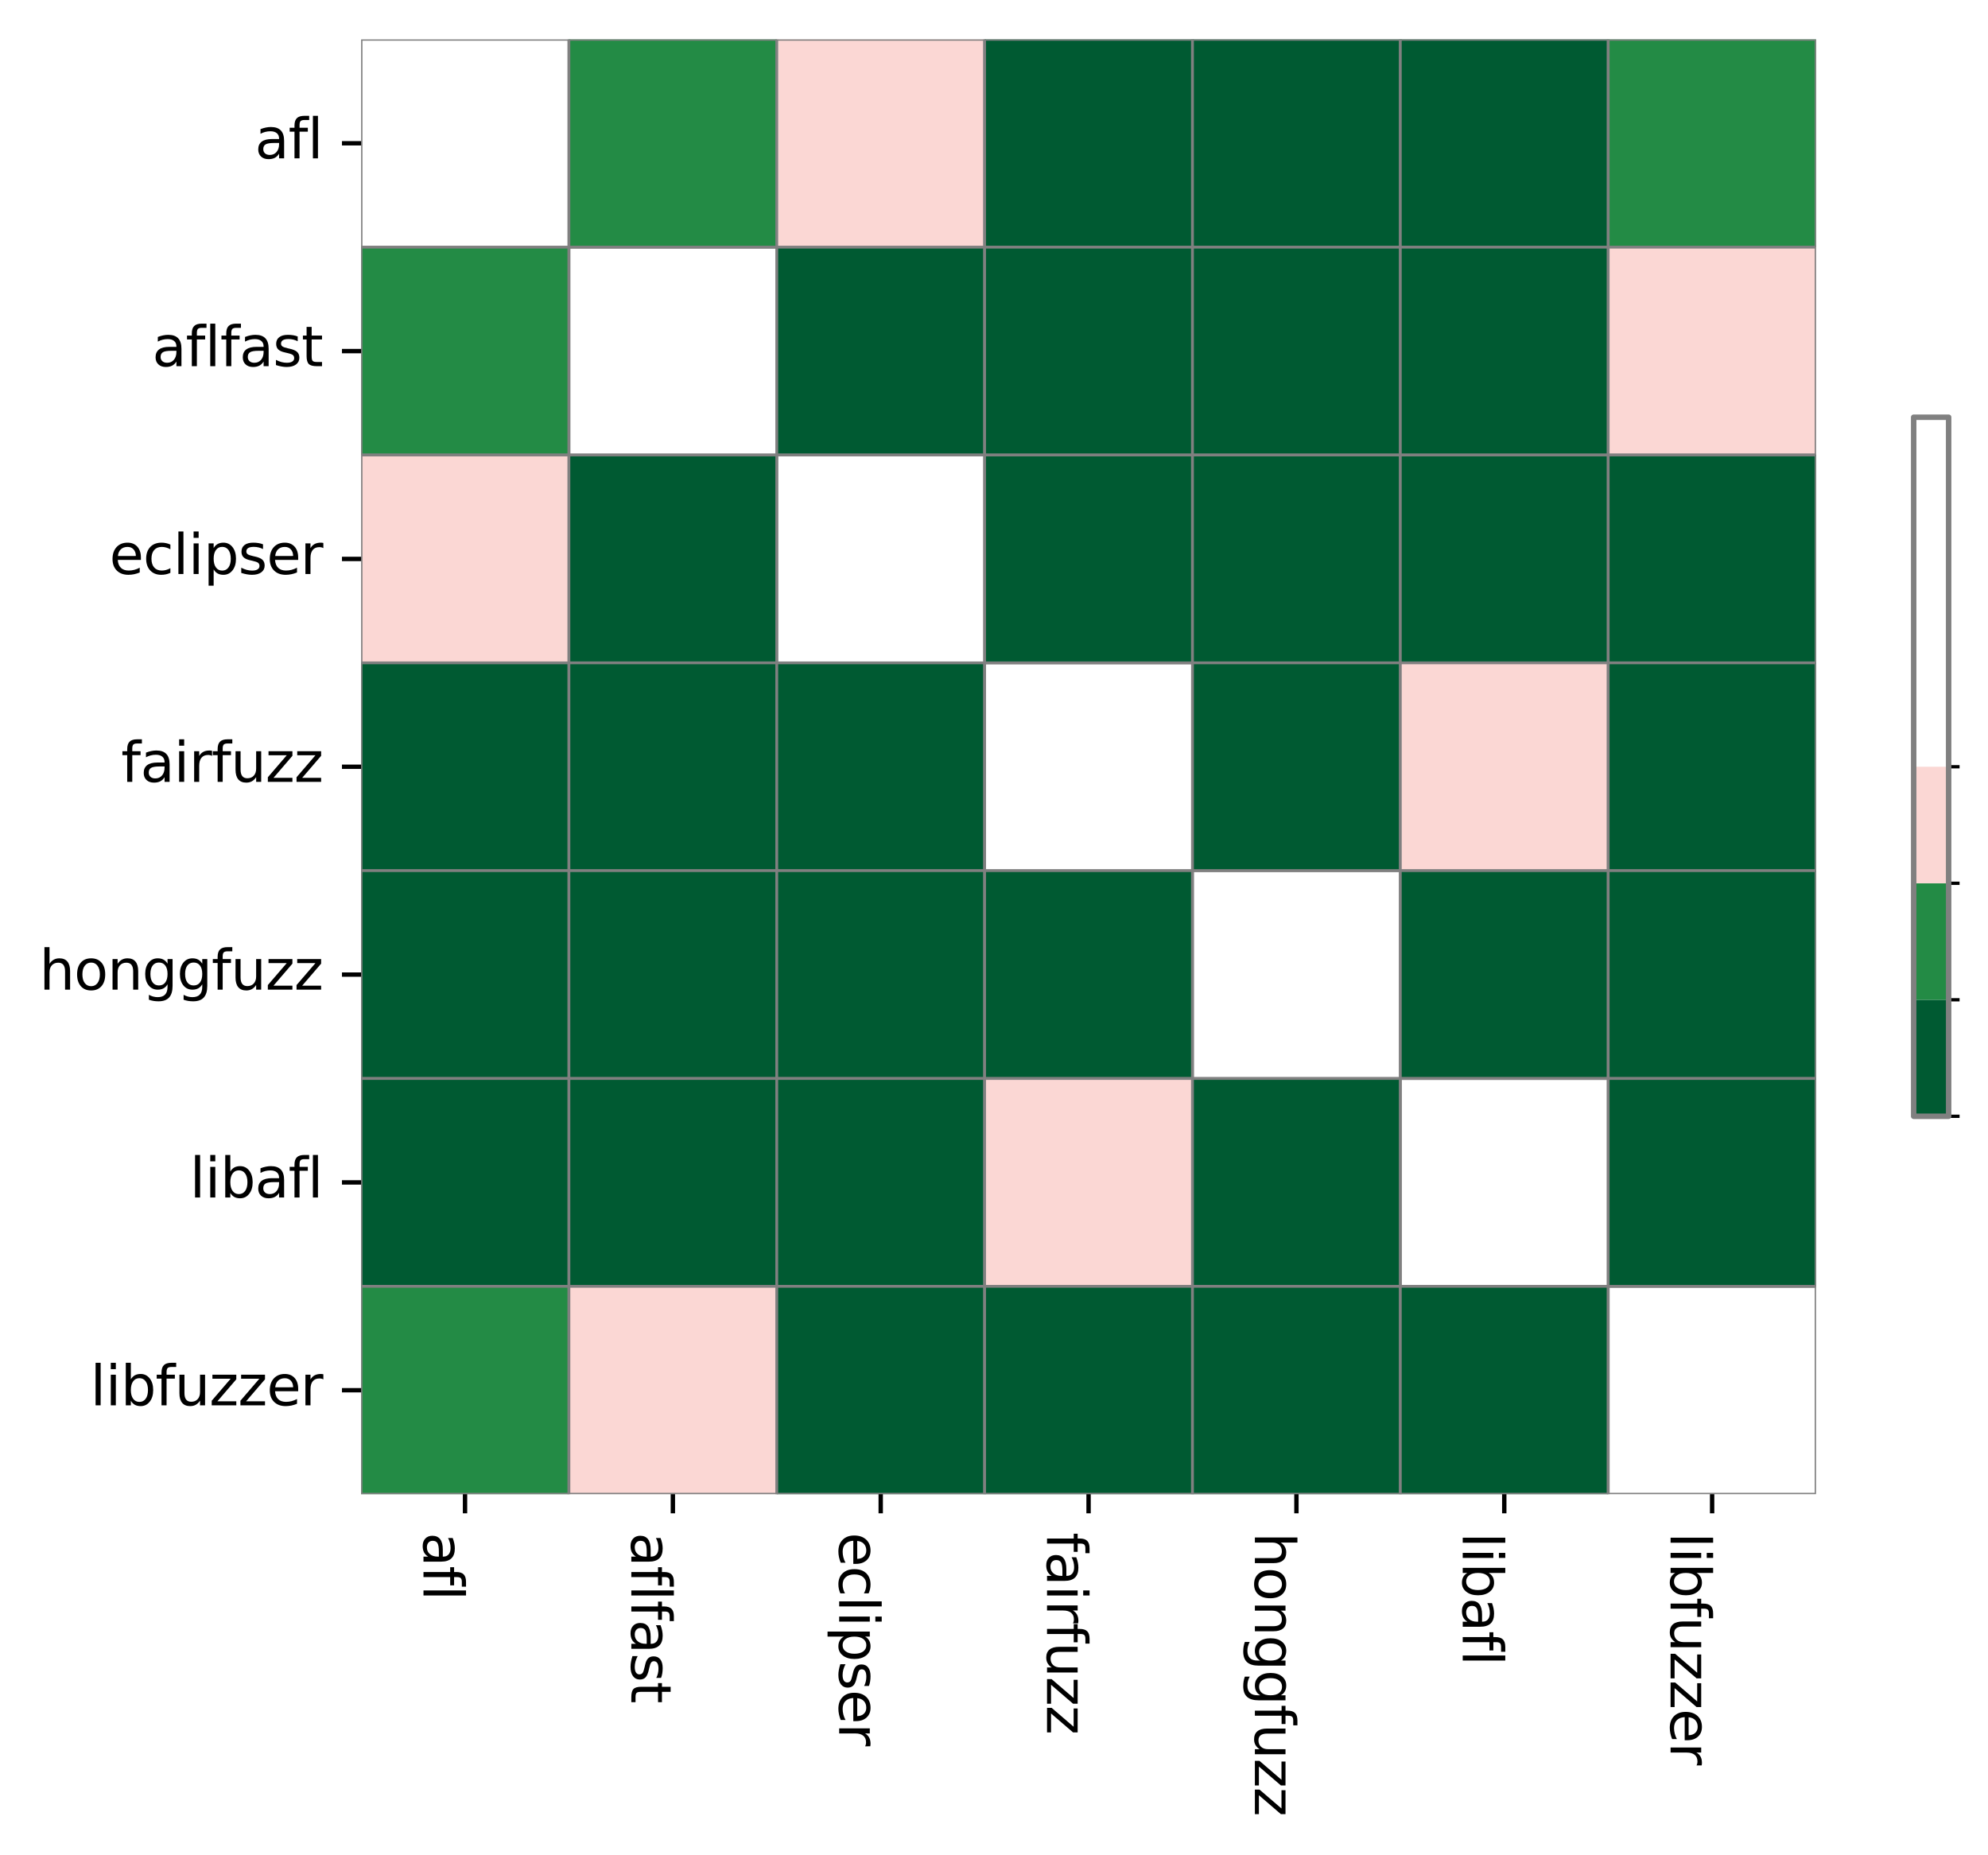
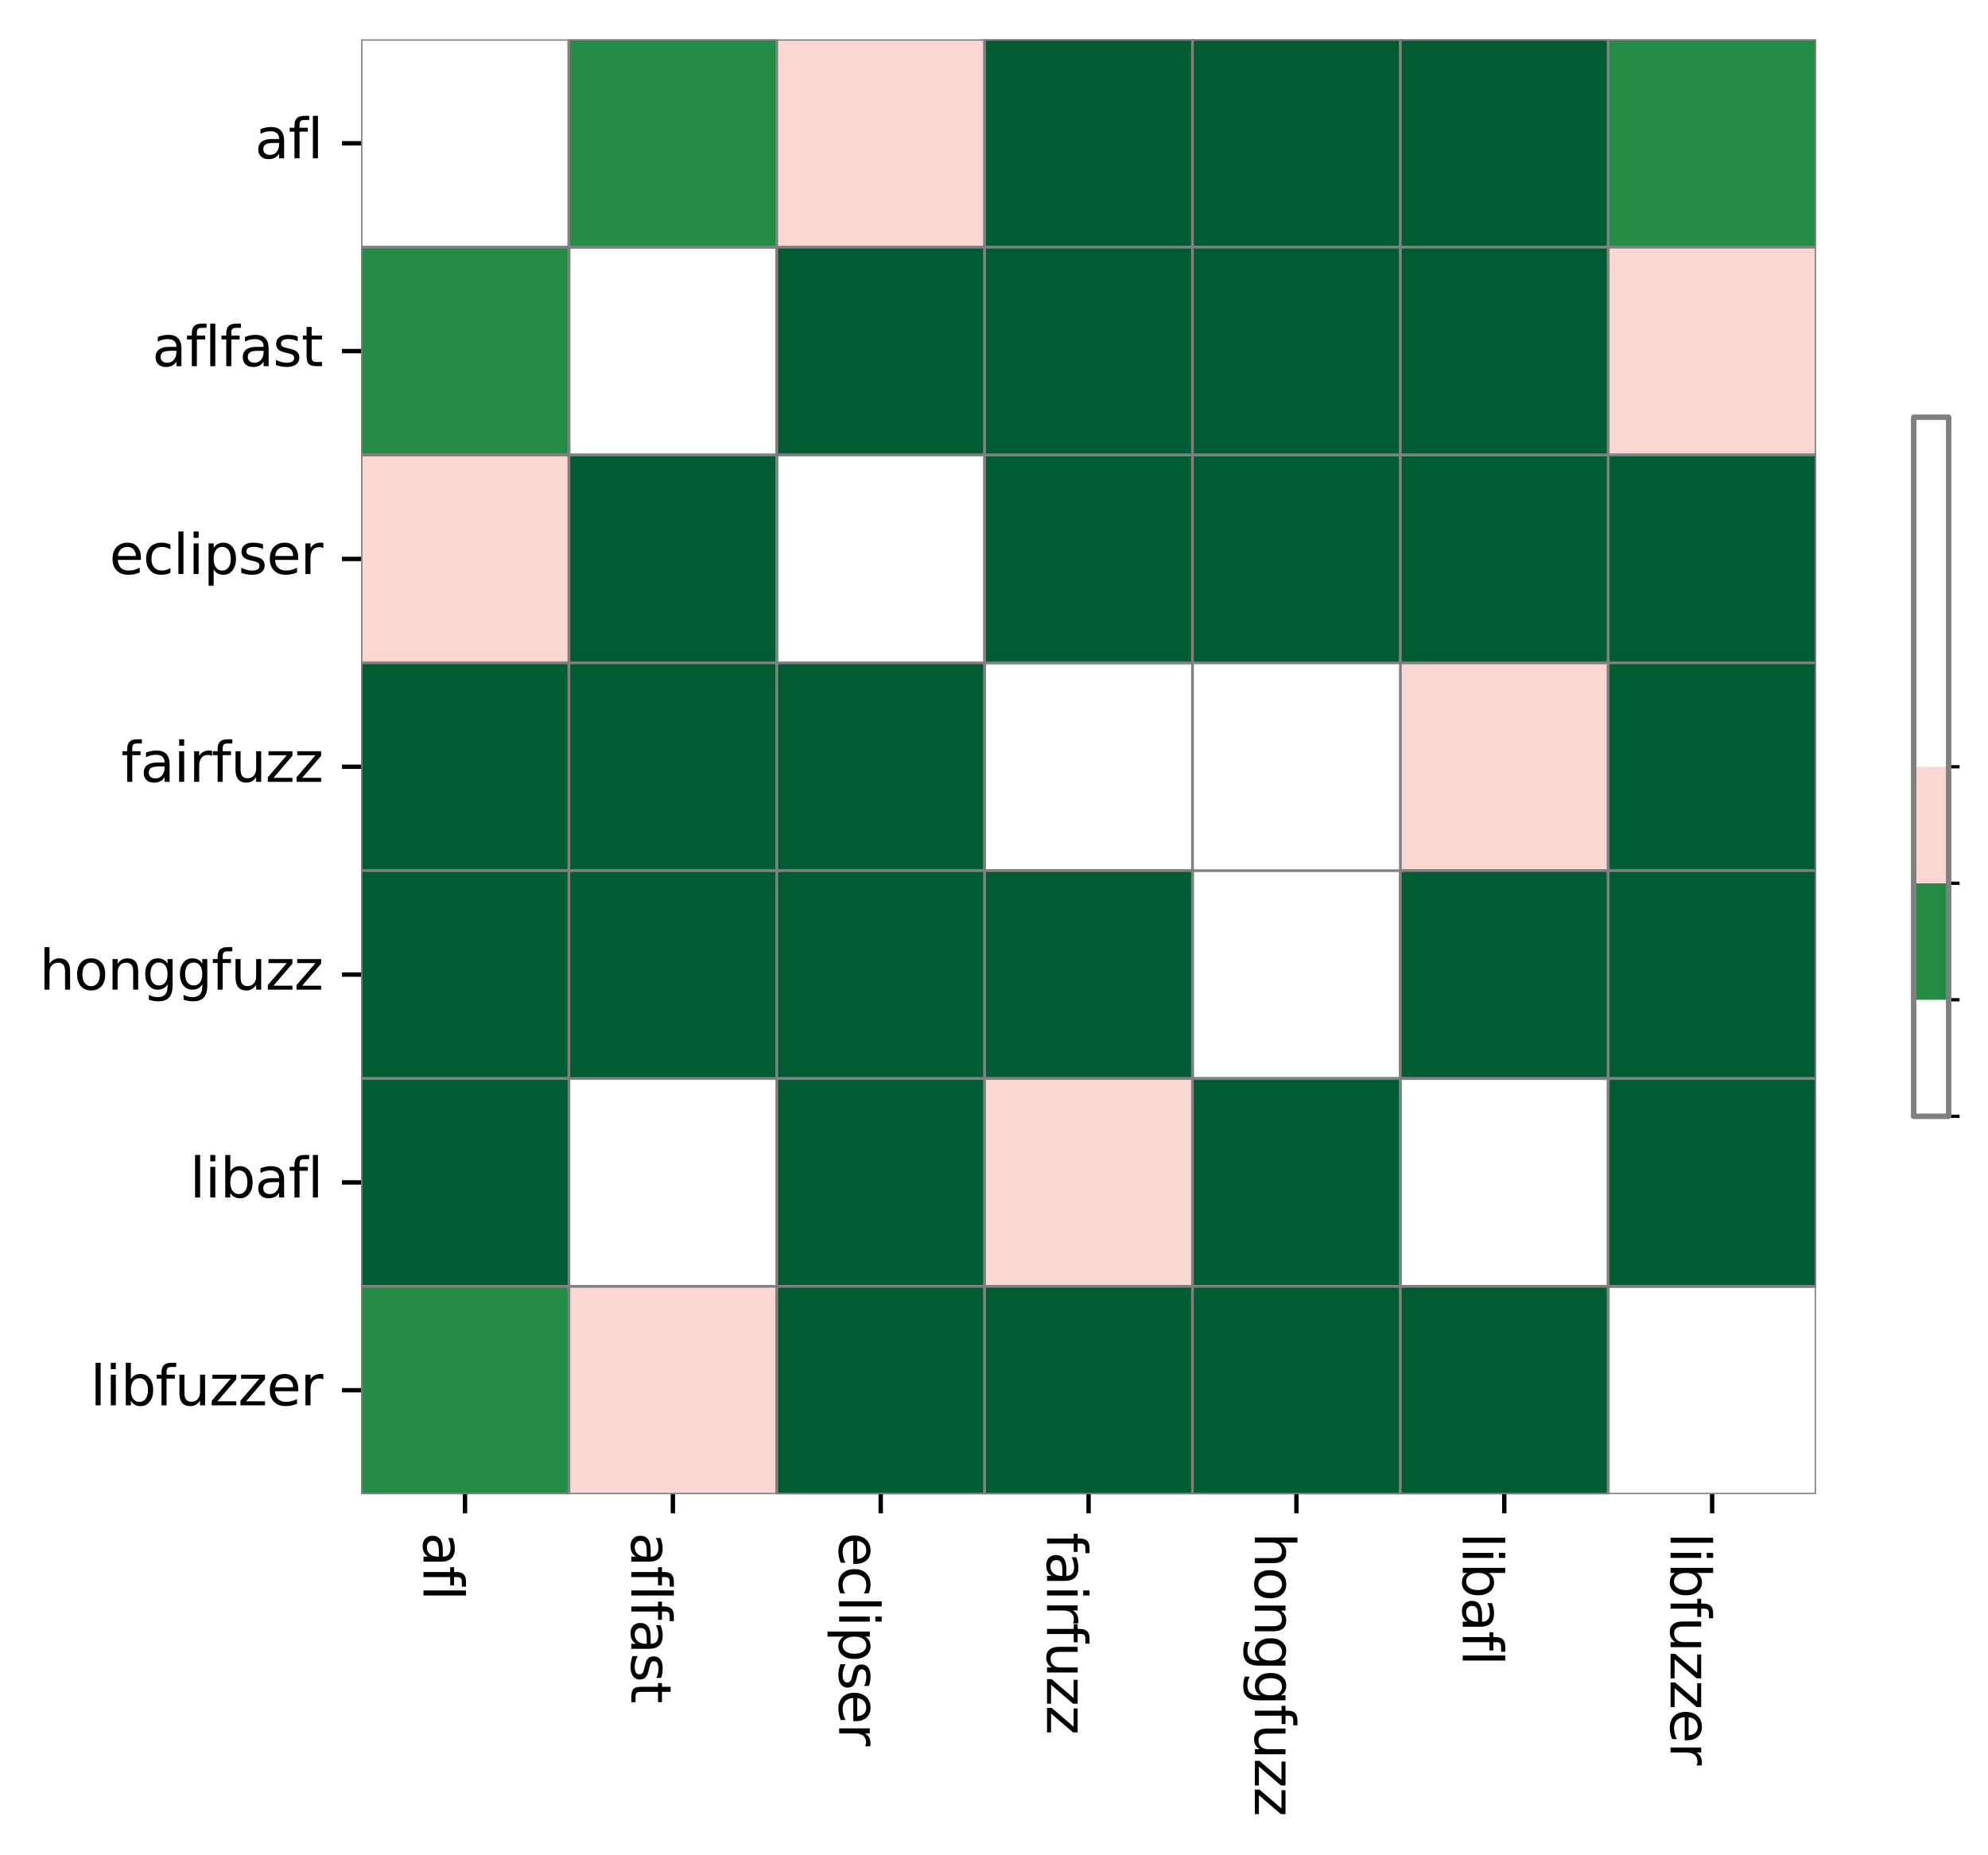
<svg xmlns="http://www.w3.org/2000/svg" xmlns:xlink="http://www.w3.org/1999/xlink" width="363.607pt" height="339.357pt" viewBox="0 0 363.607 339.357" version="1.1">
  <defs>
    <style type="text/css">*{stroke-linejoin: round; stroke-linecap: butt}</style>
  </defs>
  <g id="figure_1">
    <g id="patch_1">
      <path d="M -0 339.357  L 363.607 339.357  L 363.607 0  L -0 0  z " style="fill: #ffffff" />
    </g>
    <g id="axes_1">
      <g id="patch_2">
        <path d="M 66.045 273.312  L 332.157 273.312  L 332.157 7.2  L 66.045 7.2  z " style="fill: #ffffff" />
      </g>
      <g id="QuadMesh_1">
        <path d="M 66.045 7.2  L 104.061 7.2  L 104.061 45.216  L 66.045 45.216  L 66.045 7.2  " clip-path="url(#p5f89f73067)" style="fill: none; stroke: #808080; stroke-width: 0.5" />
        <path d="M 104.061 7.2  L 142.077 7.2  L 142.077 45.216  L 104.061 45.216  L 104.061 7.2  " clip-path="url(#p5f89f73067)" style="fill: #238b45; stroke: #808080; stroke-width: 0.5" />
        <path d="M 142.077 7.2  L 180.093 7.2  L 180.093 45.216  L 142.077 45.216  L 142.077 7.2  " clip-path="url(#p5f89f73067)" style="fill: #fbd7d4; stroke: #808080; stroke-width: 0.5" />
        <path d="M 180.093 7.2  L 218.109 7.2  L 218.109 45.216  L 180.093 45.216  L 180.093 7.2  " clip-path="url(#p5f89f73067)" style="fill: #005a32; stroke: #808080; stroke-width: 0.5" />
        <path d="M 218.109 7.2  L 256.125 7.2  L 256.125 45.216  L 218.109 45.216  L 218.109 7.2  " clip-path="url(#p5f89f73067)" style="fill: #005a32; stroke: #808080; stroke-width: 0.5" />
        <path d="M 256.125 7.2  L 294.141 7.2  L 294.141 45.216  L 256.125 45.216  L 256.125 7.2  " clip-path="url(#p5f89f73067)" style="fill: #005a32; stroke: #808080; stroke-width: 0.5" />
        <path d="M 294.141 7.2  L 332.157 7.2  L 332.157 45.216  L 294.141 45.216  L 294.141 7.2  " clip-path="url(#p5f89f73067)" style="fill: #238b45; stroke: #808080; stroke-width: 0.5" />
        <path d="M 66.045 45.216  L 104.061 45.216  L 104.061 83.232  L 66.045 83.232  L 66.045 45.216  " clip-path="url(#p5f89f73067)" style="fill: #238b45; stroke: #808080; stroke-width: 0.5" />
        <path d="M 104.061 45.216  L 142.077 45.216  L 142.077 83.232  L 104.061 83.232  L 104.061 45.216  " clip-path="url(#p5f89f73067)" style="fill: none; stroke: #808080; stroke-width: 0.5" />
        <path d="M 142.077 45.216  L 180.093 45.216  L 180.093 83.232  L 142.077 83.232  L 142.077 45.216  " clip-path="url(#p5f89f73067)" style="fill: #005a32; stroke: #808080; stroke-width: 0.5" />
        <path d="M 180.093 45.216  L 218.109 45.216  L 218.109 83.232  L 180.093 83.232  L 180.093 45.216  " clip-path="url(#p5f89f73067)" style="fill: #005a32; stroke: #808080; stroke-width: 0.5" />
        <path d="M 218.109 45.216  L 256.125 45.216  L 256.125 83.232  L 218.109 83.232  L 218.109 45.216  " clip-path="url(#p5f89f73067)" style="fill: #005a32; stroke: #808080; stroke-width: 0.5" />
        <path d="M 256.125 45.216  L 294.141 45.216  L 294.141 83.232  L 256.125 83.232  L 256.125 45.216  " clip-path="url(#p5f89f73067)" style="fill: #005a32; stroke: #808080; stroke-width: 0.5" />
        <path d="M 294.141 45.216  L 332.157 45.216  L 332.157 83.232  L 294.141 83.232  L 294.141 45.216  " clip-path="url(#p5f89f73067)" style="fill: #fbd7d4; stroke: #808080; stroke-width: 0.5" />
        <path d="M 66.045 83.232  L 104.061 83.232  L 104.061 121.248  L 66.045 121.248  L 66.045 83.232  " clip-path="url(#p5f89f73067)" style="fill: #fbd7d4; stroke: #808080; stroke-width: 0.5" />
        <path d="M 104.061 83.232  L 142.077 83.232  L 142.077 121.248  L 104.061 121.248  L 104.061 83.232  " clip-path="url(#p5f89f73067)" style="fill: #005a32; stroke: #808080; stroke-width: 0.5" />
        <path d="M 142.077 83.232  L 180.093 83.232  L 180.093 121.248  L 142.077 121.248  L 142.077 83.232  " clip-path="url(#p5f89f73067)" style="fill: none; stroke: #808080; stroke-width: 0.5" />
        <path d="M 180.093 83.232  L 218.109 83.232  L 218.109 121.248  L 180.093 121.248  L 180.093 83.232  " clip-path="url(#p5f89f73067)" style="fill: #005a32; stroke: #808080; stroke-width: 0.5" />
        <path d="M 218.109 83.232  L 256.125 83.232  L 256.125 121.248  L 218.109 121.248  L 218.109 83.232  " clip-path="url(#p5f89f73067)" style="fill: #005a32; stroke: #808080; stroke-width: 0.5" />
        <path d="M 256.125 83.232  L 294.141 83.232  L 294.141 121.248  L 256.125 121.248  L 256.125 83.232  " clip-path="url(#p5f89f73067)" style="fill: #005a32; stroke: #808080; stroke-width: 0.5" />
        <path d="M 294.141 83.232  L 332.157 83.232  L 332.157 121.248  L 294.141 121.248  L 294.141 83.232  " clip-path="url(#p5f89f73067)" style="fill: #005a32; stroke: #808080; stroke-width: 0.5" />
        <path d="M 66.045 121.248  L 104.061 121.248  L 104.061 159.264  L 66.045 159.264  L 66.045 121.248  " clip-path="url(#p5f89f73067)" style="fill: #005a32; stroke: #808080; stroke-width: 0.5" />
        <path d="M 104.061 121.248  L 142.077 121.248  L 142.077 159.264  L 104.061 159.264  L 104.061 121.248  " clip-path="url(#p5f89f73067)" style="fill: #005a32; stroke: #808080; stroke-width: 0.5" />
        <path d="M 142.077 121.248  L 180.093 121.248  L 180.093 159.264  L 142.077 159.264  L 142.077 121.248  " clip-path="url(#p5f89f73067)" style="fill: #005a32; stroke: #808080; stroke-width: 0.5" />
        <path d="M 180.093 121.248  L 218.109 121.248  L 218.109 159.264  L 180.093 159.264  L 180.093 121.248  " clip-path="url(#p5f89f73067)" style="fill: none; stroke: #808080; stroke-width: 0.5" />
-         <path d="M 218.109 121.248  L 256.125 121.248  L 256.125 159.264  L 218.109 159.264  L 218.109 121.248  " clip-path="url(#p5f89f73067)" style="fill: #005a32; stroke: #808080; stroke-width: 0.5" />
        <path d="M 256.125 121.248  L 294.141 121.248  L 294.141 159.264  L 256.125 159.264  L 256.125 121.248  " clip-path="url(#p5f89f73067)" style="fill: #fbd7d4; stroke: #808080; stroke-width: 0.5" />
        <path d="M 294.141 121.248  L 332.157 121.248  L 332.157 159.264  L 294.141 159.264  L 294.141 121.248  " clip-path="url(#p5f89f73067)" style="fill: #005a32; stroke: #808080; stroke-width: 0.5" />
        <path d="M 66.045 159.264  L 104.061 159.264  L 104.061 197.28  L 66.045 197.28  L 66.045 159.264  " clip-path="url(#p5f89f73067)" style="fill: #005a32; stroke: #808080; stroke-width: 0.5" />
        <path d="M 104.061 159.264  L 142.077 159.264  L 142.077 197.28  L 104.061 197.28  L 104.061 159.264  " clip-path="url(#p5f89f73067)" style="fill: #005a32; stroke: #808080; stroke-width: 0.5" />
        <path d="M 142.077 159.264  L 180.093 159.264  L 180.093 197.28  L 142.077 197.28  L 142.077 159.264  " clip-path="url(#p5f89f73067)" style="fill: #005a32; stroke: #808080; stroke-width: 0.5" />
        <path d="M 180.093 159.264  L 218.109 159.264  L 218.109 197.28  L 180.093 197.28  L 180.093 159.264  " clip-path="url(#p5f89f73067)" style="fill: #005a32; stroke: #808080; stroke-width: 0.5" />
        <path d="M 218.109 159.264  L 256.125 159.264  L 256.125 197.28  L 218.109 197.28  L 218.109 159.264  " clip-path="url(#p5f89f73067)" style="fill: none; stroke: #808080; stroke-width: 0.5" />
        <path d="M 256.125 159.264  L 294.141 159.264  L 294.141 197.28  L 256.125 197.28  L 256.125 159.264  " clip-path="url(#p5f89f73067)" style="fill: #005a32; stroke: #808080; stroke-width: 0.5" />
        <path d="M 294.141 159.264  L 332.157 159.264  L 332.157 197.28  L 294.141 197.28  L 294.141 159.264  " clip-path="url(#p5f89f73067)" style="fill: #005a32; stroke: #808080; stroke-width: 0.5" />
        <path d="M 66.045 197.28  L 104.061 197.28  L 104.061 235.296  L 66.045 235.296  L 66.045 197.28  " clip-path="url(#p5f89f73067)" style="fill: #005a32; stroke: #808080; stroke-width: 0.5" />
-         <path d="M 104.061 197.28  L 142.077 197.28  L 142.077 235.296  L 104.061 235.296  L 104.061 197.28  " clip-path="url(#p5f89f73067)" style="fill: #005a32; stroke: #808080; stroke-width: 0.5" />
        <path d="M 142.077 197.28  L 180.093 197.28  L 180.093 235.296  L 142.077 235.296  L 142.077 197.28  " clip-path="url(#p5f89f73067)" style="fill: #005a32; stroke: #808080; stroke-width: 0.5" />
        <path d="M 180.093 197.28  L 218.109 197.28  L 218.109 235.296  L 180.093 235.296  L 180.093 197.28  " clip-path="url(#p5f89f73067)" style="fill: #fbd7d4; stroke: #808080; stroke-width: 0.5" />
        <path d="M 218.109 197.28  L 256.125 197.28  L 256.125 235.296  L 218.109 235.296  L 218.109 197.28  " clip-path="url(#p5f89f73067)" style="fill: #005a32; stroke: #808080; stroke-width: 0.5" />
        <path d="M 256.125 197.28  L 294.141 197.28  L 294.141 235.296  L 256.125 235.296  L 256.125 197.28  " clip-path="url(#p5f89f73067)" style="fill: none; stroke: #808080; stroke-width: 0.5" />
        <path d="M 294.141 197.28  L 332.157 197.28  L 332.157 235.296  L 294.141 235.296  L 294.141 197.28  " clip-path="url(#p5f89f73067)" style="fill: #005a32; stroke: #808080; stroke-width: 0.5" />
        <path d="M 66.045 235.296  L 104.061 235.296  L 104.061 273.312  L 66.045 273.312  L 66.045 235.296  " clip-path="url(#p5f89f73067)" style="fill: #238b45; stroke: #808080; stroke-width: 0.5" />
        <path d="M 104.061 235.296  L 142.077 235.296  L 142.077 273.312  L 104.061 273.312  L 104.061 235.296  " clip-path="url(#p5f89f73067)" style="fill: #fbd7d4; stroke: #808080; stroke-width: 0.5" />
        <path d="M 142.077 235.296  L 180.093 235.296  L 180.093 273.312  L 142.077 273.312  L 142.077 235.296  " clip-path="url(#p5f89f73067)" style="fill: #005a32; stroke: #808080; stroke-width: 0.5" />
        <path d="M 180.093 235.296  L 218.109 235.296  L 218.109 273.312  L 180.093 273.312  L 180.093 235.296  " clip-path="url(#p5f89f73067)" style="fill: #005a32; stroke: #808080; stroke-width: 0.5" />
        <path d="M 218.109 235.296  L 256.125 235.296  L 256.125 273.312  L 218.109 273.312  L 218.109 235.296  " clip-path="url(#p5f89f73067)" style="fill: #005a32; stroke: #808080; stroke-width: 0.5" />
        <path d="M 256.125 235.296  L 294.141 235.296  L 294.141 273.312  L 256.125 273.312  L 256.125 235.296  " clip-path="url(#p5f89f73067)" style="fill: #005a32; stroke: #808080; stroke-width: 0.5" />
        <path d="M 294.141 235.296  L 332.157 235.296  L 332.157 273.312  L 294.141 273.312  L 294.141 235.296  " clip-path="url(#p5f89f73067)" style="fill: none; stroke: #808080; stroke-width: 0.5" />
      </g>
      <g id="matplotlib.axis_1">
        <g id="xtick_1">
          <g id="line2d_1">
            <defs>
              <path id="m3d20712460" d="M 0 0  L 0 3.5  " style="stroke: #000000; stroke-width: 0.8" />
            </defs>
            <g>
              <use xlink:href="#m3d20712460" x="85.053" y="273.312" style="stroke: #000000; stroke-width: 0.8" />
            </g>
          </g>
          <g id="text_1">
            <g transform="translate(77.455 280.312) rotate(-270) scale(0.1 -0.1)">
              <defs>
                <path id="DejaVuSans-61" d="M 2194 1759  Q 1497 1759 1228 1600  Q 959 1441 959 1056  Q 959 750 1161 570  Q 1363 391 1709 391  Q 2188 391 2477 730  Q 2766 1069 2766 1631  L 2766 1759  L 2194 1759  z M 3341 1997  L 3341 0  L 2766 0  L 2766 531  Q 2569 213 2275 61  Q 1981 -91 1556 -91  Q 1019 -91 701 211  Q 384 513 384 1019  Q 384 1609 779 1909  Q 1175 2209 1959 2209  L 2766 2209  L 2766 2266  Q 2766 2663 2505 2880  Q 2244 3097 1772 3097  Q 1472 3097 1187 3025  Q 903 2953 641 2809  L 641 3341  Q 956 3463 1253 3523  Q 1550 3584 1831 3584  Q 2591 3584 2966 3190  Q 3341 2797 3341 1997  z " transform="scale(0.016)" />
                <path id="DejaVuSans-66" d="M 2375 4863  L 2375 4384  L 1825 4384  Q 1516 4384 1395 4259  Q 1275 4134 1275 3809  L 1275 3500  L 2222 3500  L 2222 3053  L 1275 3053  L 1275 0  L 697 0  L 697 3053  L 147 3053  L 147 3500  L 697 3500  L 697 3744  Q 697 4328 969 4595  Q 1241 4863 1831 4863  L 2375 4863  z " transform="scale(0.016)" />
                <path id="DejaVuSans-6c" d="M 603 4863  L 1178 4863  L 1178 0  L 603 0  L 603 4863  z " transform="scale(0.016)" />
              </defs>
              <use xlink:href="#DejaVuSans-61" />
              <use xlink:href="#DejaVuSans-66" x="61.279" />
              <use xlink:href="#DejaVuSans-6c" x="96.484" />
            </g>
          </g>
        </g>
        <g id="xtick_2">
          <g id="line2d_2">
            <g>
              <use xlink:href="#m3d20712460" x="123.069" y="273.312" style="stroke: #000000; stroke-width: 0.8" />
            </g>
          </g>
          <g id="text_2">
            <g transform="translate(115.471 280.312) rotate(-270) scale(0.1 -0.1)">
              <defs>
                <path id="DejaVuSans-73" d="M 2834 3397  L 2834 2853  Q 2591 2978 2328 3040  Q 2066 3103 1784 3103  Q 1356 3103 1142 2972  Q 928 2841 928 2578  Q 928 2378 1081 2264  Q 1234 2150 1697 2047  L 1894 2003  Q 2506 1872 2764 1633  Q 3022 1394 3022 966  Q 3022 478 2636 193  Q 2250 -91 1575 -91  Q 1294 -91 989 -36  Q 684 19 347 128  L 347 722  Q 666 556 975 473  Q 1284 391 1588 391  Q 1994 391 2212 530  Q 2431 669 2431 922  Q 2431 1156 2273 1281  Q 2116 1406 1581 1522  L 1381 1569  Q 847 1681 609 1914  Q 372 2147 372 2553  Q 372 3047 722 3315  Q 1072 3584 1716 3584  Q 2034 3584 2315 3537  Q 2597 3491 2834 3397  z " transform="scale(0.016)" />
                <path id="DejaVuSans-74" d="M 1172 4494  L 1172 3500  L 2356 3500  L 2356 3053  L 1172 3053  L 1172 1153  Q 1172 725 1289 603  Q 1406 481 1766 481  L 2356 481  L 2356 0  L 1766 0  Q 1100 0 847 248  Q 594 497 594 1153  L 594 3053  L 172 3053  L 172 3500  L 594 3500  L 594 4494  L 1172 4494  z " transform="scale(0.016)" />
              </defs>
              <use xlink:href="#DejaVuSans-61" />
              <use xlink:href="#DejaVuSans-66" x="61.279" />
              <use xlink:href="#DejaVuSans-6c" x="96.484" />
              <use xlink:href="#DejaVuSans-66" x="124.268" />
              <use xlink:href="#DejaVuSans-61" x="159.473" />
              <use xlink:href="#DejaVuSans-73" x="220.752" />
              <use xlink:href="#DejaVuSans-74" x="272.852" />
            </g>
          </g>
        </g>
        <g id="xtick_3">
          <g id="line2d_3">
            <g>
              <use xlink:href="#m3d20712460" x="161.085" y="273.312" style="stroke: #000000; stroke-width: 0.8" />
            </g>
          </g>
          <g id="text_3">
            <g transform="translate(153.487 280.312) rotate(-270) scale(0.1 -0.1)">
              <defs>
                <path id="DejaVuSans-65" d="M 3597 1894  L 3597 1613  L 953 1613  Q 991 1019 1311 708  Q 1631 397 2203 397  Q 2534 397 2845 478  Q 3156 559 3463 722  L 3463 178  Q 3153 47 2828 -22  Q 2503 -91 2169 -91  Q 1331 -91 842 396  Q 353 884 353 1716  Q 353 2575 817 3079  Q 1281 3584 2069 3584  Q 2775 3584 3186 3129  Q 3597 2675 3597 1894  z M 3022 2063  Q 3016 2534 2758 2815  Q 2500 3097 2075 3097  Q 1594 3097 1305 2825  Q 1016 2553 972 2059  L 3022 2063  z " transform="scale(0.016)" />
                <path id="DejaVuSans-63" d="M 3122 3366  L 3122 2828  Q 2878 2963 2633 3030  Q 2388 3097 2138 3097  Q 1578 3097 1268 2742  Q 959 2388 959 1747  Q 959 1106 1268 751  Q 1578 397 2138 397  Q 2388 397 2633 464  Q 2878 531 3122 666  L 3122 134  Q 2881 22 2623 -34  Q 2366 -91 2075 -91  Q 1284 -91 818 406  Q 353 903 353 1747  Q 353 2603 823 3093  Q 1294 3584 2113 3584  Q 2378 3584 2631 3529  Q 2884 3475 3122 3366  z " transform="scale(0.016)" />
                <path id="DejaVuSans-69" d="M 603 3500  L 1178 3500  L 1178 0  L 603 0  L 603 3500  z M 603 4863  L 1178 4863  L 1178 4134  L 603 4134  L 603 4863  z " transform="scale(0.016)" />
                <path id="DejaVuSans-70" d="M 1159 525  L 1159 -1331  L 581 -1331  L 581 3500  L 1159 3500  L 1159 2969  Q 1341 3281 1617 3432  Q 1894 3584 2278 3584  Q 2916 3584 3314 3078  Q 3713 2572 3713 1747  Q 3713 922 3314 415  Q 2916 -91 2278 -91  Q 1894 -91 1617 61  Q 1341 213 1159 525  z M 3116 1747  Q 3116 2381 2855 2742  Q 2594 3103 2138 3103  Q 1681 3103 1420 2742  Q 1159 2381 1159 1747  Q 1159 1113 1420 752  Q 1681 391 2138 391  Q 2594 391 2855 752  Q 3116 1113 3116 1747  z " transform="scale(0.016)" />
                <path id="DejaVuSans-72" d="M 2631 2963  Q 2534 3019 2420 3045  Q 2306 3072 2169 3072  Q 1681 3072 1420 2755  Q 1159 2438 1159 1844  L 1159 0  L 581 0  L 581 3500  L 1159 3500  L 1159 2956  Q 1341 3275 1631 3429  Q 1922 3584 2338 3584  Q 2397 3584 2469 3576  Q 2541 3569 2628 3553  L 2631 2963  z " transform="scale(0.016)" />
              </defs>
              <use xlink:href="#DejaVuSans-65" />
              <use xlink:href="#DejaVuSans-63" x="61.523" />
              <use xlink:href="#DejaVuSans-6c" x="116.504" />
              <use xlink:href="#DejaVuSans-69" x="144.287" />
              <use xlink:href="#DejaVuSans-70" x="172.07" />
              <use xlink:href="#DejaVuSans-73" x="235.547" />
              <use xlink:href="#DejaVuSans-65" x="287.646" />
              <use xlink:href="#DejaVuSans-72" x="349.17" />
            </g>
          </g>
        </g>
        <g id="xtick_4">
          <g id="line2d_4">
            <g>
              <use xlink:href="#m3d20712460" x="199.101" y="273.312" style="stroke: #000000; stroke-width: 0.8" />
            </g>
          </g>
          <g id="text_4">
            <g transform="translate(191.503 280.312) rotate(-270) scale(0.1 -0.1)">
              <defs>
                <path id="DejaVuSans-75" d="M 544 1381  L 544 3500  L 1119 3500  L 1119 1403  Q 1119 906 1312 657  Q 1506 409 1894 409  Q 2359 409 2629 706  Q 2900 1003 2900 1516  L 2900 3500  L 3475 3500  L 3475 0  L 2900 0  L 2900 538  Q 2691 219 2414 64  Q 2138 -91 1772 -91  Q 1169 -91 856 284  Q 544 659 544 1381  z M 1991 3584  L 1991 3584  z " transform="scale(0.016)" />
                <path id="DejaVuSans-7a" d="M 353 3500  L 3084 3500  L 3084 2975  L 922 459  L 3084 459  L 3084 0  L 275 0  L 275 525  L 2438 3041  L 353 3041  L 353 3500  z " transform="scale(0.016)" />
              </defs>
              <use xlink:href="#DejaVuSans-66" />
              <use xlink:href="#DejaVuSans-61" x="35.205" />
              <use xlink:href="#DejaVuSans-69" x="96.484" />
              <use xlink:href="#DejaVuSans-72" x="124.268" />
              <use xlink:href="#DejaVuSans-66" x="165.381" />
              <use xlink:href="#DejaVuSans-75" x="200.586" />
              <use xlink:href="#DejaVuSans-7a" x="263.965" />
              <use xlink:href="#DejaVuSans-7a" x="316.455" />
            </g>
          </g>
        </g>
        <g id="xtick_5">
          <g id="line2d_5">
            <g>
              <use xlink:href="#m3d20712460" x="237.117" y="273.312" style="stroke: #000000; stroke-width: 0.8" />
            </g>
          </g>
          <g id="text_5">
            <g transform="translate(229.519 280.312) rotate(-270) scale(0.1 -0.1)">
              <defs>
                <path id="DejaVuSans-68" d="M 3513 2113  L 3513 0  L 2938 0  L 2938 2094  Q 2938 2591 2744 2837  Q 2550 3084 2163 3084  Q 1697 3084 1428 2787  Q 1159 2491 1159 1978  L 1159 0  L 581 0  L 581 4863  L 1159 4863  L 1159 2956  Q 1366 3272 1645 3428  Q 1925 3584 2291 3584  Q 2894 3584 3203 3211  Q 3513 2838 3513 2113  z " transform="scale(0.016)" />
                <path id="DejaVuSans-6f" d="M 1959 3097  Q 1497 3097 1228 2736  Q 959 2375 959 1747  Q 959 1119 1226 758  Q 1494 397 1959 397  Q 2419 397 2687 759  Q 2956 1122 2956 1747  Q 2956 2369 2687 2733  Q 2419 3097 1959 3097  z M 1959 3584  Q 2709 3584 3137 3096  Q 3566 2609 3566 1747  Q 3566 888 3137 398  Q 2709 -91 1959 -91  Q 1206 -91 779 398  Q 353 888 353 1747  Q 353 2609 779 3096  Q 1206 3584 1959 3584  z " transform="scale(0.016)" />
                <path id="DejaVuSans-6e" d="M 3513 2113  L 3513 0  L 2938 0  L 2938 2094  Q 2938 2591 2744 2837  Q 2550 3084 2163 3084  Q 1697 3084 1428 2787  Q 1159 2491 1159 1978  L 1159 0  L 581 0  L 581 3500  L 1159 3500  L 1159 2956  Q 1366 3272 1645 3428  Q 1925 3584 2291 3584  Q 2894 3584 3203 3211  Q 3513 2838 3513 2113  z " transform="scale(0.016)" />
                <path id="DejaVuSans-67" d="M 2906 1791  Q 2906 2416 2648 2759  Q 2391 3103 1925 3103  Q 1463 3103 1205 2759  Q 947 2416 947 1791  Q 947 1169 1205 825  Q 1463 481 1925 481  Q 2391 481 2648 825  Q 2906 1169 2906 1791  z M 3481 434  Q 3481 -459 3084 -895  Q 2688 -1331 1869 -1331  Q 1566 -1331 1297 -1286  Q 1028 -1241 775 -1147  L 775 -588  Q 1028 -725 1275 -790  Q 1522 -856 1778 -856  Q 2344 -856 2625 -561  Q 2906 -266 2906 331  L 2906 616  Q 2728 306 2450 153  Q 2172 0 1784 0  Q 1141 0 747 490  Q 353 981 353 1791  Q 353 2603 747 3093  Q 1141 3584 1784 3584  Q 2172 3584 2450 3431  Q 2728 3278 2906 2969  L 2906 3500  L 3481 3500  L 3481 434  z " transform="scale(0.016)" />
              </defs>
              <use xlink:href="#DejaVuSans-68" />
              <use xlink:href="#DejaVuSans-6f" x="63.379" />
              <use xlink:href="#DejaVuSans-6e" x="124.561" />
              <use xlink:href="#DejaVuSans-67" x="187.939" />
              <use xlink:href="#DejaVuSans-67" x="251.416" />
              <use xlink:href="#DejaVuSans-66" x="314.893" />
              <use xlink:href="#DejaVuSans-75" x="350.098" />
              <use xlink:href="#DejaVuSans-7a" x="413.477" />
              <use xlink:href="#DejaVuSans-7a" x="465.967" />
            </g>
          </g>
        </g>
        <g id="xtick_6">
          <g id="line2d_6">
            <g>
              <use xlink:href="#m3d20712460" x="275.133" y="273.312" style="stroke: #000000; stroke-width: 0.8" />
            </g>
          </g>
          <g id="text_6">
            <g transform="translate(267.535 280.312) rotate(-270) scale(0.1 -0.1)">
              <defs>
                <path id="DejaVuSans-62" d="M 3116 1747  Q 3116 2381 2855 2742  Q 2594 3103 2138 3103  Q 1681 3103 1420 2742  Q 1159 2381 1159 1747  Q 1159 1113 1420 752  Q 1681 391 2138 391  Q 2594 391 2855 752  Q 3116 1113 3116 1747  z M 1159 2969  Q 1341 3281 1617 3432  Q 1894 3584 2278 3584  Q 2916 3584 3314 3078  Q 3713 2572 3713 1747  Q 3713 922 3314 415  Q 2916 -91 2278 -91  Q 1894 -91 1617 61  Q 1341 213 1159 525  L 1159 0  L 581 0  L 581 4863  L 1159 4863  L 1159 2969  z " transform="scale(0.016)" />
              </defs>
              <use xlink:href="#DejaVuSans-6c" />
              <use xlink:href="#DejaVuSans-69" x="27.783" />
              <use xlink:href="#DejaVuSans-62" x="55.566" />
              <use xlink:href="#DejaVuSans-61" x="119.043" />
              <use xlink:href="#DejaVuSans-66" x="180.322" />
              <use xlink:href="#DejaVuSans-6c" x="215.527" />
            </g>
          </g>
        </g>
        <g id="xtick_7">
          <g id="line2d_7">
            <g>
              <use xlink:href="#m3d20712460" x="313.149" y="273.312" style="stroke: #000000; stroke-width: 0.8" />
            </g>
          </g>
          <g id="text_7">
            <g transform="translate(305.551 280.312) rotate(-270) scale(0.1 -0.1)">
              <use xlink:href="#DejaVuSans-6c" />
              <use xlink:href="#DejaVuSans-69" x="27.783" />
              <use xlink:href="#DejaVuSans-62" x="55.566" />
              <use xlink:href="#DejaVuSans-66" x="119.043" />
              <use xlink:href="#DejaVuSans-75" x="154.248" />
              <use xlink:href="#DejaVuSans-7a" x="217.627" />
              <use xlink:href="#DejaVuSans-7a" x="270.117" />
              <use xlink:href="#DejaVuSans-65" x="322.607" />
              <use xlink:href="#DejaVuSans-72" x="384.131" />
            </g>
          </g>
        </g>
      </g>
      <g id="matplotlib.axis_2">
        <g id="ytick_1">
          <g id="line2d_8">
            <defs>
              <path id="m35360fa0cf" d="M 0 0  L -3.5 0  " style="stroke: #000000; stroke-width: 0.8" />
            </defs>
            <g>
              <use xlink:href="#m35360fa0cf" x="66.045" y="26.208" style="stroke: #000000; stroke-width: 0.8" />
            </g>
          </g>
          <g id="text_8">
            <g transform="translate(46.619 28.967) scale(0.1 -0.1)">
              <use xlink:href="#DejaVuSans-61" />
              <use xlink:href="#DejaVuSans-66" x="61.279" />
              <use xlink:href="#DejaVuSans-6c" x="96.484" />
            </g>
          </g>
        </g>
        <g id="ytick_2">
          <g id="line2d_9">
            <g>
              <use xlink:href="#m35360fa0cf" x="66.045" y="64.224" style="stroke: #000000; stroke-width: 0.8" />
            </g>
          </g>
          <g id="text_9">
            <g transform="translate(27.841 66.983) scale(0.1 -0.1)">
              <use xlink:href="#DejaVuSans-61" />
              <use xlink:href="#DejaVuSans-66" x="61.279" />
              <use xlink:href="#DejaVuSans-6c" x="96.484" />
              <use xlink:href="#DejaVuSans-66" x="124.268" />
              <use xlink:href="#DejaVuSans-61" x="159.473" />
              <use xlink:href="#DejaVuSans-73" x="220.752" />
              <use xlink:href="#DejaVuSans-74" x="272.852" />
            </g>
          </g>
        </g>
        <g id="ytick_3">
          <g id="line2d_10">
            <g>
              <use xlink:href="#m35360fa0cf" x="66.045" y="102.24" style="stroke: #000000; stroke-width: 0.8" />
            </g>
          </g>
          <g id="text_10">
            <g transform="translate(20.016 104.999) scale(0.1 -0.1)">
              <use xlink:href="#DejaVuSans-65" />
              <use xlink:href="#DejaVuSans-63" x="61.523" />
              <use xlink:href="#DejaVuSans-6c" x="116.504" />
              <use xlink:href="#DejaVuSans-69" x="144.287" />
              <use xlink:href="#DejaVuSans-70" x="172.07" />
              <use xlink:href="#DejaVuSans-73" x="235.547" />
              <use xlink:href="#DejaVuSans-65" x="287.646" />
              <use xlink:href="#DejaVuSans-72" x="349.17" />
            </g>
          </g>
        </g>
        <g id="ytick_4">
          <g id="line2d_11">
            <g>
              <use xlink:href="#m35360fa0cf" x="66.045" y="140.256" style="stroke: #000000; stroke-width: 0.8" />
            </g>
          </g>
          <g id="text_11">
            <g transform="translate(22.153 143.015) scale(0.1 -0.1)">
              <use xlink:href="#DejaVuSans-66" />
              <use xlink:href="#DejaVuSans-61" x="35.205" />
              <use xlink:href="#DejaVuSans-69" x="96.484" />
              <use xlink:href="#DejaVuSans-72" x="124.268" />
              <use xlink:href="#DejaVuSans-66" x="165.381" />
              <use xlink:href="#DejaVuSans-75" x="200.586" />
              <use xlink:href="#DejaVuSans-7a" x="263.965" />
              <use xlink:href="#DejaVuSans-7a" x="316.455" />
            </g>
          </g>
        </g>
        <g id="ytick_5">
          <g id="line2d_12">
            <g>
              <use xlink:href="#m35360fa0cf" x="66.045" y="178.272" style="stroke: #000000; stroke-width: 0.8" />
            </g>
          </g>
          <g id="text_12">
            <g transform="translate(7.2 181.031) scale(0.1 -0.1)">
              <use xlink:href="#DejaVuSans-68" />
              <use xlink:href="#DejaVuSans-6f" x="63.379" />
              <use xlink:href="#DejaVuSans-6e" x="124.561" />
              <use xlink:href="#DejaVuSans-67" x="187.939" />
              <use xlink:href="#DejaVuSans-67" x="251.416" />
              <use xlink:href="#DejaVuSans-66" x="314.893" />
              <use xlink:href="#DejaVuSans-75" x="350.098" />
              <use xlink:href="#DejaVuSans-7a" x="413.477" />
              <use xlink:href="#DejaVuSans-7a" x="465.967" />
            </g>
          </g>
        </g>
        <g id="ytick_6">
          <g id="line2d_13">
            <g>
              <use xlink:href="#m35360fa0cf" x="66.045" y="216.288" style="stroke: #000000; stroke-width: 0.8" />
            </g>
          </g>
          <g id="text_13">
            <g transform="translate(34.714 219.047) scale(0.1 -0.1)">
              <use xlink:href="#DejaVuSans-6c" />
              <use xlink:href="#DejaVuSans-69" x="27.783" />
              <use xlink:href="#DejaVuSans-62" x="55.566" />
              <use xlink:href="#DejaVuSans-61" x="119.043" />
              <use xlink:href="#DejaVuSans-66" x="180.322" />
              <use xlink:href="#DejaVuSans-6c" x="215.527" />
            </g>
          </g>
        </g>
        <g id="ytick_7">
          <g id="line2d_14">
            <g>
              <use xlink:href="#m35360fa0cf" x="66.045" y="254.304" style="stroke: #000000; stroke-width: 0.8" />
            </g>
          </g>
          <g id="text_14">
            <g transform="translate(16.522 257.063) scale(0.1 -0.1)">
              <use xlink:href="#DejaVuSans-6c" />
              <use xlink:href="#DejaVuSans-69" x="27.783" />
              <use xlink:href="#DejaVuSans-62" x="55.566" />
              <use xlink:href="#DejaVuSans-66" x="119.043" />
              <use xlink:href="#DejaVuSans-75" x="154.248" />
              <use xlink:href="#DejaVuSans-7a" x="217.627" />
              <use xlink:href="#DejaVuSans-7a" x="270.117" />
              <use xlink:href="#DejaVuSans-65" x="322.607" />
              <use xlink:href="#DejaVuSans-72" x="384.131" />
            </g>
          </g>
        </g>
      </g>
    </g>
    <g id="axes_2">
      <g id="patch_3">
        <path d="M 350.013 204.192  L 356.407 204.192  L 356.407 76.32  L 350.013 76.32  z " style="fill: #ffffff" />
      </g>
      <g id="QuadMesh_2">
-         <path d="M 350.013 204.192  L 356.407 204.192  L 356.407 182.88  L 350.013 182.88  L 350.013 204.192  " clip-path="url(#p8605ffd919)" style="fill: #005a32" />
        <path d="M 350.013 182.88  L 356.407 182.88  L 356.407 161.568  L 350.013 161.568  L 350.013 182.88  " clip-path="url(#p8605ffd919)" style="fill: #238b45" />
        <path d="M 350.013 161.568  L 356.407 161.568  L 356.407 140.256  L 350.013 140.256  L 350.013 161.568  " clip-path="url(#p8605ffd919)" style="fill: #fbd7d4" />
      </g>
      <g id="matplotlib.axis_3" />
      <g id="matplotlib.axis_4">
        <g id="ytick_8">
          <g id="line2d_15" />
        </g>
        <g id="ytick_9">
          <g id="line2d_16" />
        </g>
        <g id="ytick_10">
          <g id="line2d_17" />
        </g>
        <g id="ytick_11">
          <g id="line2d_18" />
        </g>
        <g id="ytick_12">
          <g id="line2d_19">
            <defs>
              <path id="m7db9aeced2" d="M 0 0  L 2 0  " style="stroke: #000000; stroke-width: 0.6" />
            </defs>
            <g>
              <use xlink:href="#m7db9aeced2" x="356.407" y="204.192" style="stroke: #000000; stroke-width: 0.6" />
            </g>
          </g>
        </g>
        <g id="ytick_13">
          <g id="line2d_20">
            <g>
              <use xlink:href="#m7db9aeced2" x="356.407" y="182.88" style="stroke: #000000; stroke-width: 0.6" />
            </g>
          </g>
        </g>
        <g id="ytick_14">
          <g id="line2d_21">
            <g>
              <use xlink:href="#m7db9aeced2" x="356.407" y="161.568" style="stroke: #000000; stroke-width: 0.6" />
            </g>
          </g>
        </g>
        <g id="ytick_15">
          <g id="line2d_22">
            <g>
              <use xlink:href="#m7db9aeced2" x="356.407" y="140.256" style="stroke: #000000; stroke-width: 0.6" />
            </g>
          </g>
        </g>
      </g>
      <g id="LineCollection_1" />
      <g id="patch_4">
        <path d="M 350.013 204.192  L 353.21 204.192  L 356.407 204.192  L 356.407 76.32  L 353.21 76.32  L 350.013 76.32  L 350.013 204.192  z " style="fill: none; stroke: #808080; stroke-linejoin: miter; stroke-linecap: square" />
      </g>
    </g>
  </g>
  <defs>
    <clipPath id="p5f89f73067">
      <rect x="66.045" y="7.2" width="266.112" height="266.112" />
    </clipPath>
    <clipPath id="p8605ffd919">
      <rect x="350.013" y="76.32" width="6.394" height="127.872" />
    </clipPath>
  </defs>
</svg>